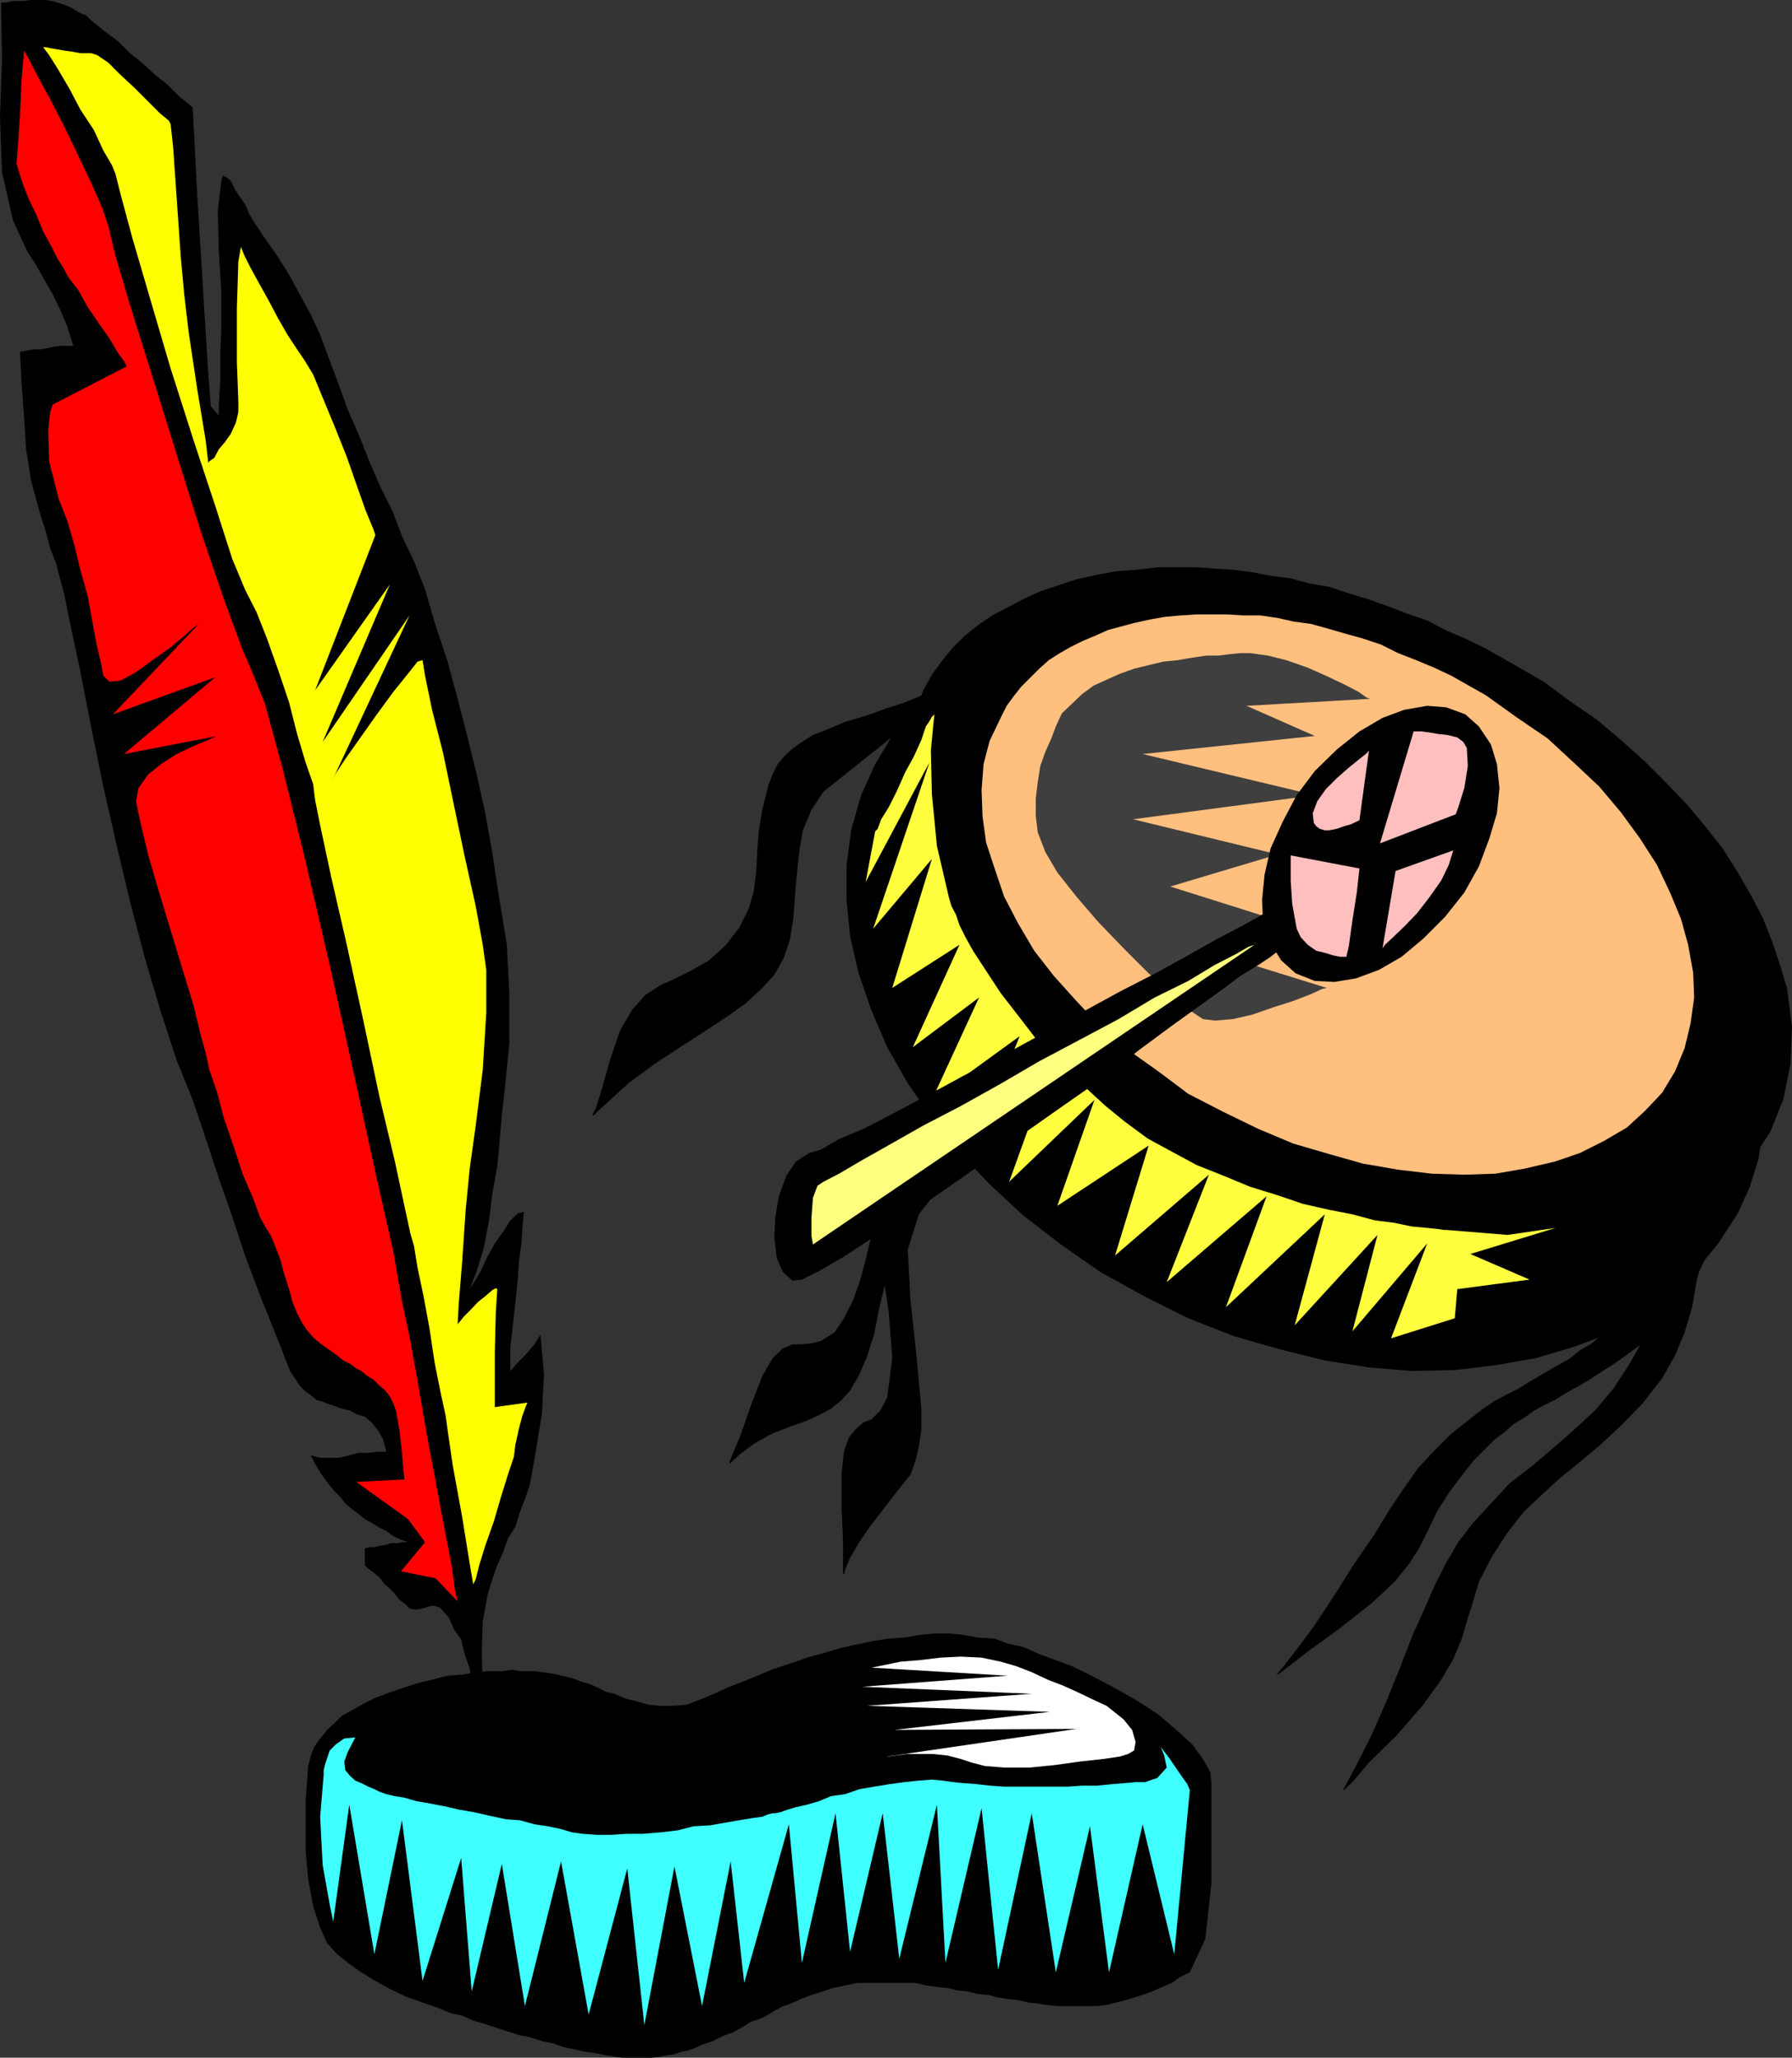
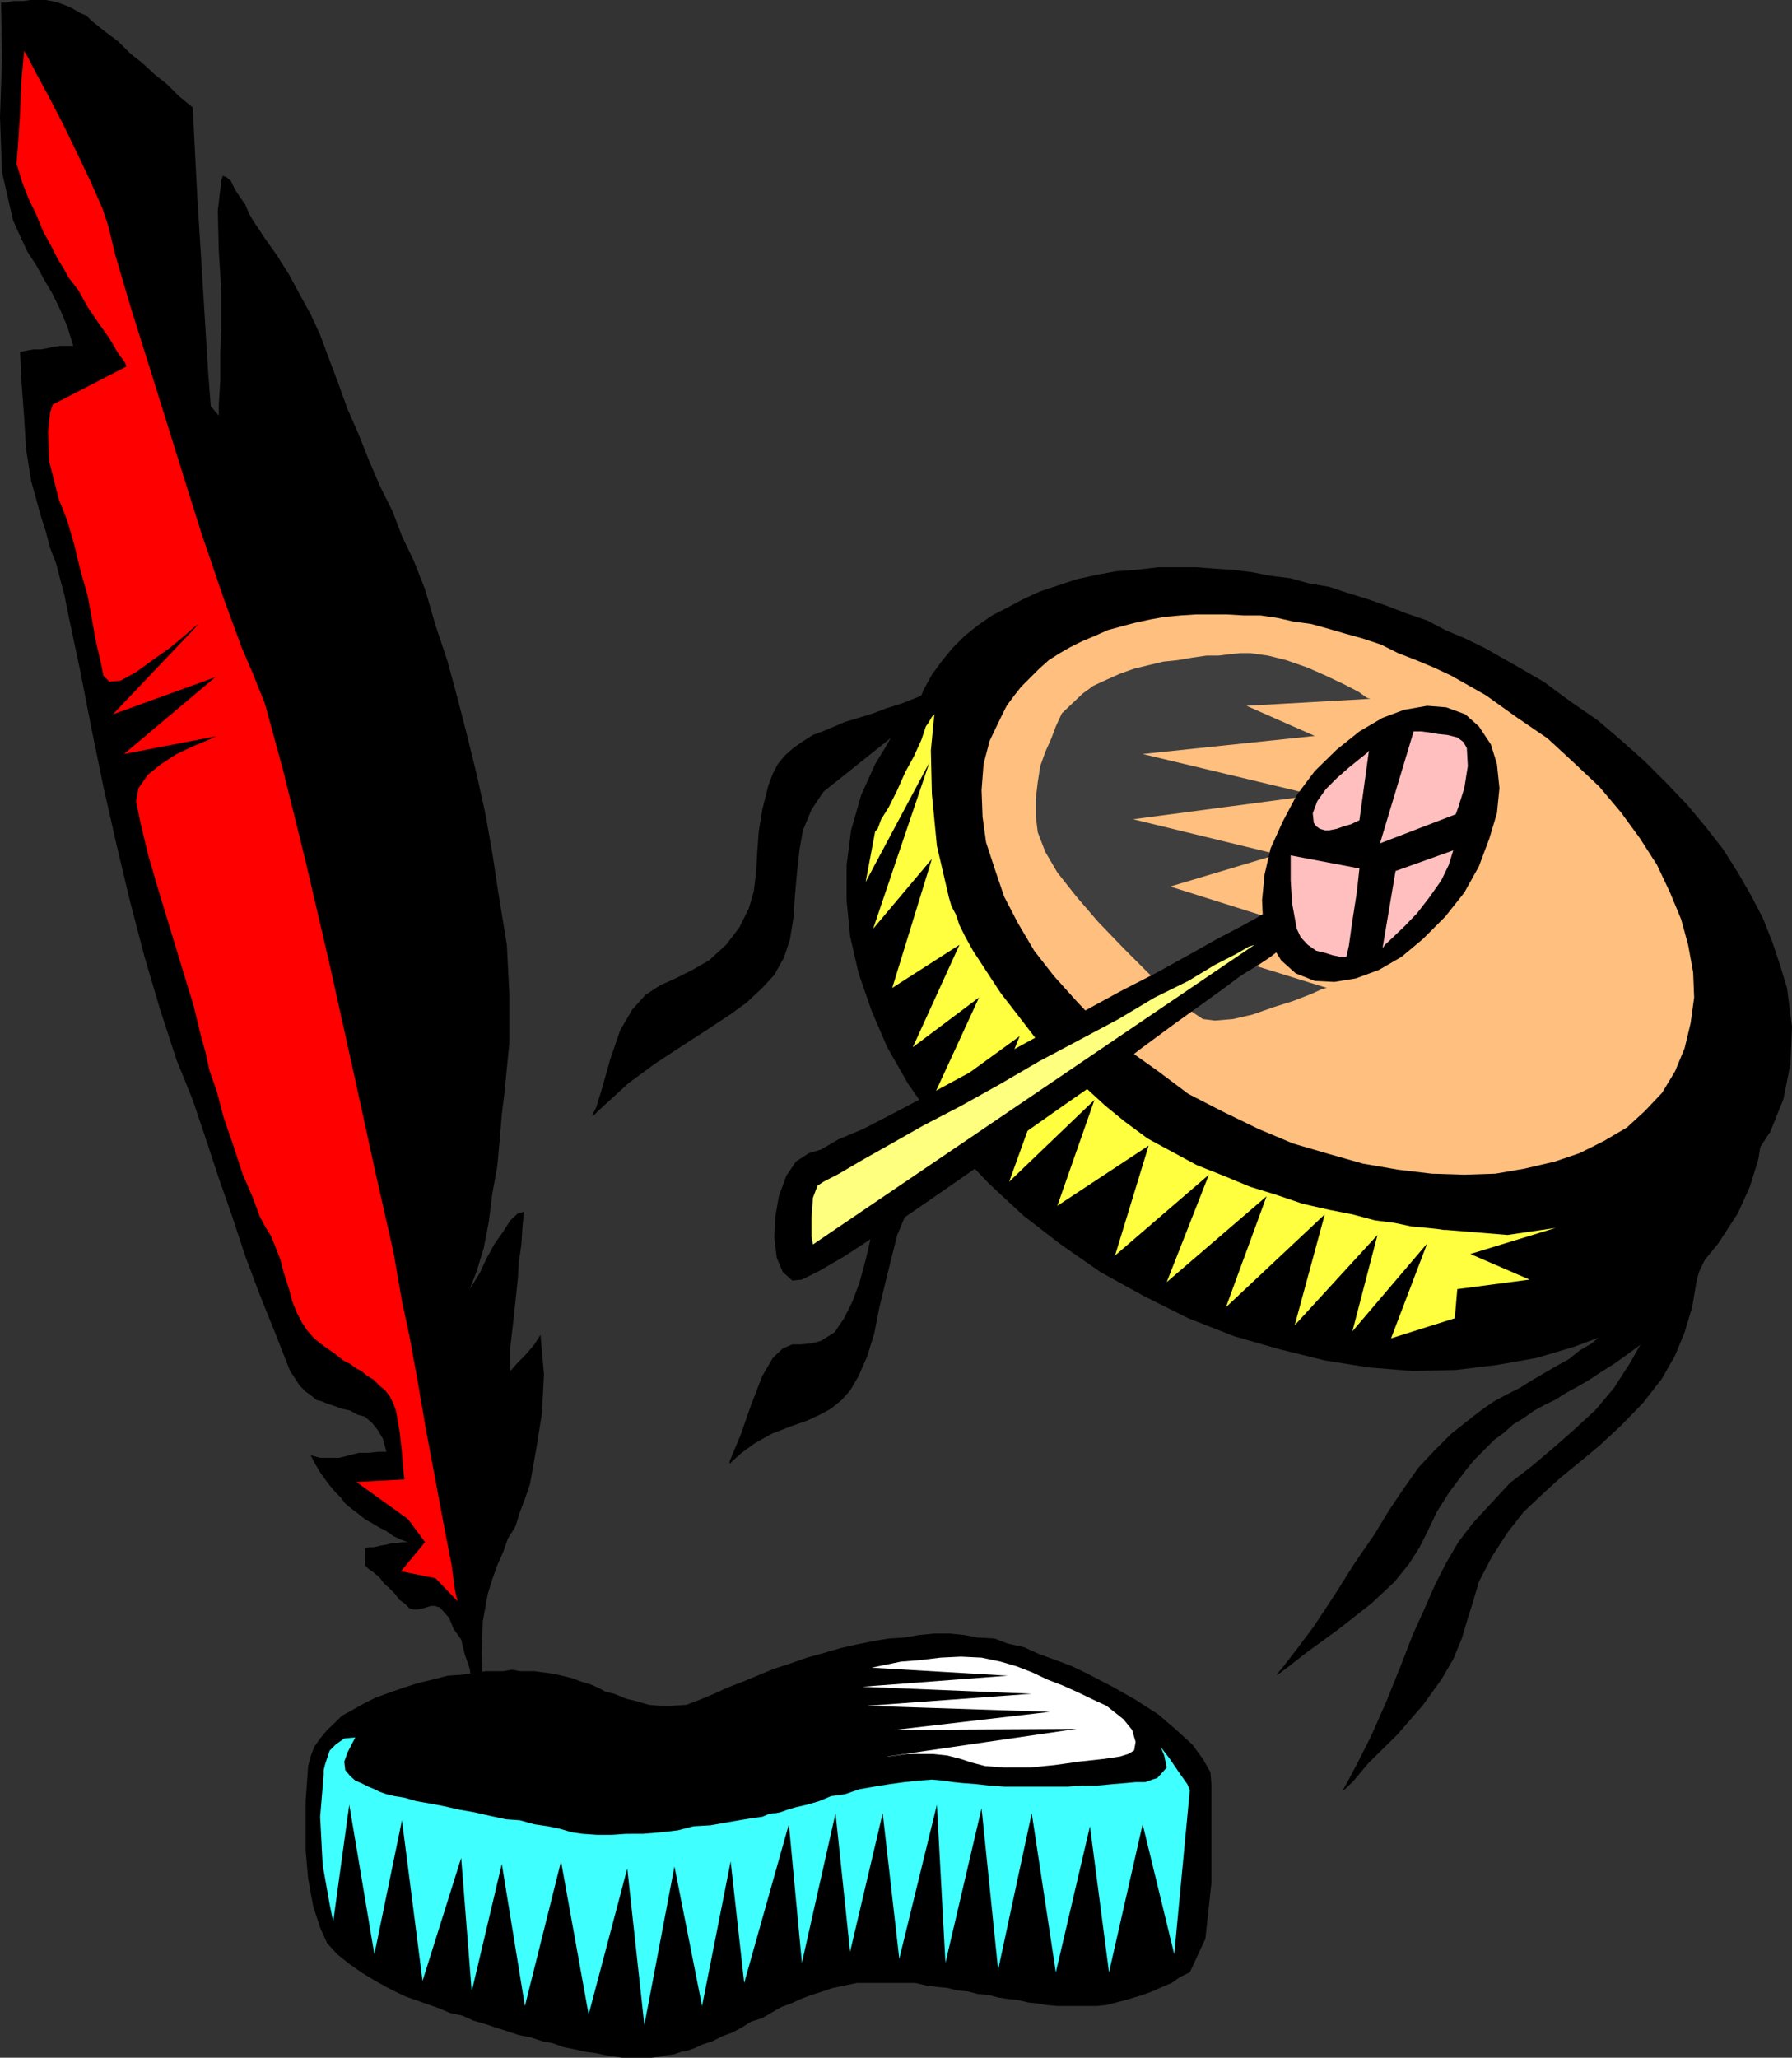
<svg xmlns="http://www.w3.org/2000/svg" width="357.102" height="409.898">
  <rect width="100%" height="100%" fill="#333333" stroke="none" />
  <path d="m228 258.2 8.8 4.398 9.2 3.601 9.102 2.598L264 271l8.8 1.398 8.7.7 8.602-.2 8.199-1 7.902-1.398 7.399-2.203 7-2.598 6.5-3.402 5.699-4.098 5.101-5 4.5-5.5 3.899-6 2.402-5.3 1.7-5.5.898-5.801.699-5.7-.2-6-.698-6.3-1.2-6-1.902-6.2-1.7-4.3-1.898-4.098-2.199-4.3-2.402-4.102-2.899-4.098-2.902-3.8-3.098-4.102-3.3-3.899-3.899-3.8-3.601-3.602-4.301-3.598-4.301-3.402-4.598-3.297-4.8-3.102-4.5-2.898-5.301-2.902-3.899-1.899-3.8-1.902-3.801-1.7-3.899-1.699-4.101-1.199L269 126l-4.098-1.203-3.8-.7-3.899-1-4-.699-3.601-.5-3.899-.5-3.8-.398H230.8l-4.801.2-4.5.698-4.297.7-4.402 1-4.301 1.199-4.098 1.402-3.8 1.7-3.801 1.898-3.399 2-3.402 2.402-3.098 2.399-2.902 2.601-2.797 2.899-2.703 3.101-1.898 3.399-2.2 3.601-2.8 6.2-2 7-.899 6.898v7l.7 7.203 1.699 7.398 2.601 7.5 3.098 7.2 4.101 7.199 4.801 6.902 5.297 6.7 6.203 6.5 6.797 6.3 7.402 5.7 7.899 5.5 8.699 4.8" />
  <path d="m240.902 234 8.899 4.098 8.601 3.601 8.899 2.899L276 247l8.402 1.598 8.399.8 8.101.399 7.7-.2 7.398-.699 7-1.699 6.5-2.199 5.703-2.602 5.598-3.398 4.5-3.8 4.101-4.602 3.399-5.2 2.601-6.5 1.399-7 .3-7.398-1-7.703-1.398-4.598-1.5-4.5-1.902-4.8-2.399-4.602-2.601-4.5-2.899-4.598-3.601-4.601-3.598-4.301-4.101-4.297-4.301-4.3-4.598-4.102-4.8-4.098-5.5-3.8-5.301-3.903-5.7-3.297-6-3.402-3.902-1.899-4-1.699-3.598-1.902-4.101-1.399-3.899-1.5-4-1.402-3.902-1.2-3.598-1.199-4.101-.699-3.598-1-4-.5-3.601-.699-3.899-.5-3.3-.203L238.5 113h-7.7l-4.3.5-4.098.297-3.8.703-4.102.898-3.598 1.2-3.601 1.199-3.301 1.5-3.2 1.703-3.097 1.598-2.902 2-2.598 2.101-2.402 2.399-2.2 2.699-1.898 2.601L184 137.5l-2.098 5.5-1.699 5.797-.5 6.203.5 6.297 1.2 6.203 1.699 6.7 2.601 6.5 3.598 6.5 4.101 6.698 5 6.301 5.598 6.2 6.203 6.199 7 5.8 7.399 5.5 7.699 5.301 8.601 4.801" />
  <path fill="#ffbf7f" d="m243.8 221.5 7 3.398 6.903 2.899 7.2 2.101 6.699 1.899 7 1.203 6.699.797 6.5.203 6.199-.203 5.8-1 6-1.399 5-1.699 4.802-2.402 4.601-2.7 3.598-3.3 3.402-3.598 2.598-4.3 1.902-4.602 1.2-5 .699-5.098-.2-5-1-5.5-1.402-5.101-2.2-5.301-2.597-5.5-3.402-5.297-3.801-5.203-4.297-5.098-5.101-4.8-5.2-4.801-6.3-4.301-6-4.297-6.899-3.902-3.402-1.598-3.598-1.5-3.601-1.402-3.399-1.7-3.601-1.199-3.602-1-3.098-.902-3.601-1-3.598-.5-3.101-.7-3.399-.5h-3.3l-3.403-.199h-6.2l-3.097.2-3.203.3-2.797.5-3.203.7-2.598.699-2.601.703-2.7 1.2-2.398 1-2.402 1.198-2.098 1.2L209 131.5l-1.898 1.7-1.7 1.698-1.902 1.899-1.5 1.902-1.398 1.899-1.2 2.402-2.199 4.598-1.203 4.601-.398 5.2.199 5.3.699 5.098 1.703 5.203 1.899 5.598 2.699 5.199 3.3 5.601 3.899 5 4.5 5 4.8 5.102 5.302 4.5 6.199 4.398 6 4.5 7 3.602" />
  <path fill="#3f3f3f" d="m210.402 144.7-.902 2.398-1.2 2.699-1 2.8-.5 3.2-.398 3.3v3.403l.399 3.297 1.5 3.902 2.402 4.098 3.797 4.8 4.3 5 5.102 5.301 5 5L233.5 198l3.8 3.398 2.403 1.602 2.399.297 3.601-.297 3.899-.902 4.3-1.5 3.801-1.2 3.598-1.398 2.199-1 .902-.203-21.601-6.7 18-4.8-27.598-8.7 21.399-6.398-28.801-7L262 158.4l-34.297-8.2L262 146.598l-13.598-6 24.7-1.399-.7-.199-1.699-1.203-2.902-1.5-3.598-1.7-3.601-1.597-4.301-1.5-3.598-.902-3.601-.5h-1.899l-2 .199-2.402.3h-2.399l-2.8.403-2.899.5-2.902.297-2.899.703-2.902.7-2.797 1-2.703 1.198-2.598 1.2-2.199 1.601-2.101 2-2 1.899-1.2 2.601" />
  <path fill="#ffff3f" d="m184.5 144.7-.898 2.698-1.5 3.301-1.7 3.098-1.601 3.601-1.7 3.399-1.5 2.402-.699 1.899-.5.5-1.902 10.101 12.703-23.8L174 185l11.703-13.902-7.902 25.699 13.402-8.598-9.3 20.399 13.199-9.899-9.399 20.399 17.5-12.7-8.101 19.899 13.699-12.2-7.7 21.301 17-16.3-7.398 21.101 18.2-12-6.7 21.899 18.7-16.098-8.403 21.398 19.902-17.101-8.101 22.101 19.699-18.5L258 264l16.5-18-5 19.2 14.902-17.5-7.199 18.898 12.7-4 .5-5.801 14.398-1.899L293 249.797l17-5.2-9.598 1.403-12.199-1h-.5l-1.402-.203-1.899-.2-3.199-.3-3.3-.7-3.903-.5-4.5-1.199-4.598-.898-5.3-1.203-5-1.7-5.5-1.699-5.301-2.199-5.301-2.101-5-2.7-4.797-2.601-4.601-3.399-3.801-3.101-3.598-3.297-3.601-3.402L210 210.5l-3.2-3.102-2.597-3.398-2.402-3.102-2.399-3.101-1.902-2.899-1.898-2.898-1.7-2.602-1.5-2.699-1.199-2.402-.703-2.098-.898-1.699-.5-1.703-2.399-10.297-1-10.3-.203-8.7.5-5.3.203-1.903-.5.5L185 144l-.5.7" />
  <path d="m188.8 135.797-3.097 1.703-3.101 1.5-3.102 1.2-2.898.898-2.602 1-2.898.902-2.7.797-2.101.902-2.399 1-1.902.7-2.2 1.398-1.698 1.203-1.7 1.5-1.402 1.7-1 1.898-.898 2.402-1.2 4.797-.699 4.3-.3 4.102-.2 3.801-.5 4.098-1 3.402-1.902 3.797-2.598 3.402-3.402 3.098-3.301 1.902-3.398 1.7-3.102 1.398-2.898 1.902-2.602 2.899-2.398 4.101-2 5.801-1.602 5.7-1.2 3.898-.8 1.601h.3l.903-.902 2.399-2.2 3.601-3.3 5.297-3.899 5.5-3.601 5.102-3.297 4.101-2.703 3.598-2.598 3.101-2.902 2.399-2.598 1.902-3.402 1.2-3.598.699-4.3.3-4.301.399-4.598.5-4.602.699-4 1.703-4.101 2.399-3.598 3.898-3.101 4-3.2 3.902-3.101 3.801-3.098 3.098-2.902 2.402-2.598 2-2.199 1.2-1.402.398-.301M349.902 227.5l-3.601 6.7-2.399 6.3-2.199 5.5-1.902 4.797-2.2 4.601L335 259.7l-3.598 4.3-4.8 4.098L324 270l-2.398 1.7-2.7 1.698-2.101 1.399-2.399 1.402-2.199 1.2-2.402 1.5-1.899.898-2.199 1.203-2.101 1.5-2 1.2-1.899 1.698-1.902 1.399-1.899 1.902-2.199 2.2L292 293l-3.297 4.398-2.402 3.801-1.7 3.598-1.699 3.402-2.101 3.301-2.899 3.598-4.601 4.3-6.5 5.102-6.2 4.5-4.101 3.2-1.898 1.398h-.2l1.399-1.7 2.402-3.101 3.598-4.797 4.101-6.203 4.098-6.5 3.8-5.5 3.102-5.098 2.899-4.3 2.902-4.102 3.098-3.297 3.402-3.402 4.297-3.399 2.102-1.601 2.199-1.5 2.601-1.399 2.399-1.199 2.402-1.5 2.399-1.402 2.398-1.399 2.703-1.5 2.098-1.699 2.402-1.402 2.2-1.899 2.199-1.5 1.898-2.101 2.102-2.2 2-2.101 1.398-2.7 3.402-5L336 245l3.602-4.5 2.8-4.3 2.899-3.403 2.402-2.899 1.5-1.699.7-.699" />
  <path d="M343.203 235.7 341 243.097l-1.398 6.3-1.5 5.7-.899 5.3-1.5 5-1.902 4.602-2.598 4.598-3.902 5-4.5 4.601-4.098 3.801-4.101 3.398-3.801 3.102-3.598 3.297-3.601 3.402-3.2 4.098-3.101 4.8-2.598 5-1.203 4.102-1.2 3.801-1 3.398-1.698 4.102-2.399 4.098-3.601 5-5.2 6-5.601 5.5L269.5 355l-1.7 1.598h-.198L268.5 355l1.902-3.602 2.7-5.3 3.101-7 2.899-7.2 2.398-6.199 2.402-5.3 2.098-4.801 2.203-4.301 2.399-4.098 2.898-3.8 3.602-3.899 3.8-4.102 4.301-3.3 4.598-3.899 4.101-3.601 4.098-3.801 3.602-4.297 3.101-4.8 2.899-5.102 2.398-5.7 2.402-5.5 2.598-5.101 2.602-4.797 2.199-3.8 1.699-3.102 1.203-2.2.5-.699M60.902 368.598v-9.801l.301-4.098.2-2.902.5-1.899.699-1.898 1.199-1.703 1.402-1.7 1.5-1.398 1.399-1.402 2.199-1.2 2.101-1.199 2.399-1.199 2.699-1 2.902-1 2.801-.902 2.899-.7 3.101-.8 2.899-.2 3.101-.5 1.7-.199h3.398l1.699-.3 1.602.3h2.898l1.5.2 2.102.3 1.898.399 2 .5 1.902.703 1.7.5 1.601.7 1.5.8 1.7.398 2.398 1 2.101.5 2.399.7 2.199.199h2.402l2.899-.2 2.601-1 2.899-1.199 2.601-1.199L148 335l2.902-1.203 3.399-1.399 3.101-1 3.399-1.199 3.3-.902 3.399-1 3.102-.7 3.398-.699 3.102-.5 3.101-.199 2.899-.5 3.101-.3h3.098l2.902.3 2.598.5 3.402.2 2.598 1 3.199.699 3.102 1.402 3.3 1.2 3.2 1.198 3.101 1.5 5 2.602 4.598 2.598 4.5 2.902 3.601 3.098 3.2 2.902 2.101 2.898 1.5 2.602.2 2.398v19.7l-1.2 11.101-3.101 6.7-1.899.898L233.5 395l-1.898.797-2 .902-1.899.7-1.703.5-1.598.5-2 .5-1.902.5-1.898.199h-7.899l-2.203-.2-1.7-.3-1.898-.2-2.101-.5-2-.199-1.899-.3-1.902-.5-2.2-.2-1.898-.5-2.101-.199-2-.5-2.098-.203-2.203-.297-2.098-.5h-11.601l-2.399.5-2.402.5-2.098.7-2.199.698-2.101.801-2 .899-1.899.699-2.101 1.203-1.7 1-2.199.7-1.902 1.198-1.899 1-1.902.7-2 1-2.098.699-1.5.703-1.402.5-1.2.2-1.398.5-1.5.198-1.402.301-1.7.2H124l-1.398-.2-1.899-.3-1.902-.399-2.2-.3-2.199-.5-2.101-.403-2.2-.797-2.101-.402-2.398-.801-2.2-.399-2.402-.8-2.2-.7-2.097-.699-2.402-.699-2.2-1-2.398-.5-2.101-.902-3.399-1.2-3.402-1.199-3.098-1.5-2.902-1.601-2.801-1.7-2.398-1.699-2.399-1.902-2-2.2L63.801 384l-1.399-4.3-1-5.5-.5-5.602" />
  <path fill="#3fffff" d="m64.5 353.5-.7 8.398.5 9.602 1.403 7.898.7 3.399 3.199-23.297 5 29.797 5.5-26.7 4.101 32 7.7-24.5L94 396.7l6-25.402 4.602 28.3 7.199-28.8 5.5 30.5L125 372.199l3.402 31.2 6-31.602 5.5 27.8 5.7-28.8L148.3 395l8.902-31.602L159.801 391l6.699-29.8 2.902 27.597 6.5-27.598 3.301 29 7.5-30.699 1.7 31.5 7.199-30.8 3.3 32.198 6.7-31.199 4.8 31.7 6.801-29.102L221 392.898l6.703-29.5L234 389.297l3.102-32.7-.5-1.199-1.7-2.398-1.902-2.8-1.7-2.2.7 1.7.5 2.398-1.898 2.101-1 .301-1.399.5h-1.902l-2.2.2-2.398.198-3.101.301h-2.899l-2.902.2h-12.7l-2.898-.2-2.601-.3-2.602-.2-2-.199-2.098-.3-2.199-.2-2.601.2-2.899.3-2.902.398-3.098.5-2.902.5-2.899 1-2.8.399-2.399 1-2.402.703-2.2.5-1.699.5-1.402.5-1 .2h-.5l-.898.198-1.2.5-2.199.301-2.402.399-2.899.5-2.8.5-3.399.199-3.101.8-3.399.403-3.601.297H124.8l-2.899.203H119l-2.898-.203L114 365l-2.398-.703-2.399-.5-2.703-.399-2.898-.8-2.801-.2-3.2-.699L94.5 361l-2.898-.5-3.102-.703-2.598-.5-2.902-.5-2.398-.7-1.899-.3-1.703-.399-1.398-.5-1-.5-1.2-.5L72 355.2l-1.2-.5-1-.902-1-1.2-.198-1.699L69.3 349l1.5-2.902-2.2.199-1.699 1.203-1.199 1.2-.5 1.5-.402 1.198-.301 1.2v.902" />
  <path fill="#fff" d="m173.703 332.2 2.399-.5 3.398-.7 3.8-.3 4.102-.5 4.098-.2 4.102.2 3.8.8 3.098.898 3.102 1.2 3.199 1.5 3.101 1.199 3.098 1.402 2.902 1.399 2.598 1.199 1.902 1.5 1.5 1.203 1.7 2.098.699 2.402-.301 1.7-1.2.698-1.597.5-3.402.5-4.598.5-5 .7-5 .5h-5.101l-3.801-.301-2.7-.7-2.101-.699-2.7-.699-2.8-.3h-5.297l-2.203.3-1.398.2h-.301l37.699-5.5-36.2.199L209.204 341l-36.402-1.203 32.8-2.399-33.8-1.398 29-2.203-27.098-1.598" />
  <path d="M2.602 43.898 4 47l1.5 3.2 1.703 2.597 1.598 2.902 1.699 2.899 1.5 3.101L13.402 65l1.2 3.898H12l-1.5.2-1.2.3-1.198.2H6.703l-1.203.199-1.5.3.3 6.2L4.8 83l.403 6.5 1 6.297 1 3.601.899 3.301 1 3.098.898 3.402 1.203 3.098.797 3.101.902 3.399.7 3.601L16 133.7l2.203 11.3 2.399 11.7 2.601 11.5 2.7 11.3 2.898 11.098 3.101 10.5 3.301 10.101 3.2 7.899L41 226.797l2.602 7.902 2.699 7.7 2.601 7.898L51.801 258l3.101 7.7 2.899 7.398 1 1.5.902 1.402 1.2 1.2 1 .698 1.199 1 .898.2 1.203.5 1.5.5 1.399.5L69.8 281l1.402.797 1.5.402 1.399 1.2 1.199 1.5 1 1.699.699 2.601h-1.7l-1.898.2H71.5l-1.898.5-2 .5H63.8l-1.899-.5.899 1.699 1 1.699 1 1.402.902 1.2 1 1.199 1.2 1.199.898 1.203 1.199 1 1.203.898 1.5 1.2 1.399.8 1.5.899L77 305l1.402 1 1.5.7 1.399.5h-1.2l-.898.198H78l-1 .301-1.2.2-1.198.3h-1l-.899.2v3.398l.7.703 1 .7 1.199 1 .898 1.198 1 .899 1.203 1.203.899 1.2 1 .698 1 1 .898.2h.703l1-.2.7-.199 1-.3h.699l1 .3.398.399 1.5 1.699.902 2.203 1.5 2.098.7 2.902 1 2.898.398 2.899.5 3.101.3 3.102.2.7.203.5h.5l.5-6.903-.203-6.5.203-6.297 1-5.5.899-2.902 1-2.801 1.199-2.7.902-2.597 1.5-2.402.899-2.899 1-2.601 1-2.899L106.8 289l1.199-7.5.402-7.703-.699-7.899-1.203 1.899-1.7 2-1.597 1.601-1.5 1.7v-4.801l.5-4.297.5-4.602.5-4.8.2-3.301.5-3.399.199-3.3.3-3.2-1.199.301-1.5 1.399-1.402 2.199-1.7 2.402-1.699 3.098-1.199 2.601-1.203 2-.898 1.399L95 253.199l1.402-4.601 1-5.2.7-5.601 1-5.5.5-5.5L100 222l.5-4.102 1-10.101V198l-.5-9.8-1.7-10.403-1.198-7.899L96.703 162 95 154.297l-1.898-7.7-1.899-7.398-2-7.402-2.402-7.2-2.098-7.199-2.203-5.601-2.398-5-1.899-5L75.801 97l-2.2-5.102-2.101-5.3-2.2-5-2.097-5.801-1.703-4.5-1.7-4.598-1.898-4.101-2.199-4-2.101-3.899-2.399-3.8-2.402-3.399-2.399-3.602-.8-1.398-.7-1.703-1.199-1.7-.902-1.398L46 36l-.898-.703-.7-.297-.3 1-.7 6 .2 7.898.5 8.2V65.5l-.2 4.598v5.699l-.3 4.8v2.2L42 80.898l-.5-6.5-1-16.101-1.2-19.399-.898-17.5-2.699-2.199-2.402-2.402-2.399-1.899-2.601-2.398-2.399-1.902L23.5 8.199l-2.7-2-2.597-2.101-1-1-1.203-.5-1.2-.7-.898-.5-1-.398L11.5.5 10.3.2 9.103 0H6L4.8.2H2.603l-1.4.3h-1l.2 11.297L0 23.297l.402 11 2.2 9.601" />
  <path fill="red" d="m4.8 10.098-.5 5.699-.3 6.8-.398 6-.301 4 .5 1.7L4.5 36.5l1.203 3.098 1.5 3.101 1.399 3.399 1.699 3.101 1.199 2.399 1.203 1.902.899 1.7 2 2.597 1.898 3.402 2.102 3.098 2.199 3.101 1.699 2.899 1.402 1.902.301.801L10.5 80.598l-.5 1.5-.398 3.8.199 6 1.902 7.5 1.7 4.301L14.8 108.5l1.199 5 1.5 5.297.902 5 .801 4.402.899 3.801.5 2.598 1.199 1.199 2.199-.2 3.102-1.699 3.3-2.398 3.399-2.402 2.902-2.399 1.9-1.699 1-.703-17.102 18 20.402-7.399L24.703 150.2l19.7-3.8h-.801l-2.102 1-2.898 1.199-3.399 1.601-3.101 2-2.602 2.098L27.602 157l-.5 2.598.898 4.3 1.5 6.301 2.102 7.2L34 185.296l2.402 7.902 2.2 7.2 1.398 5.8 1 3.598.703 3.3 1.5 4.301 1.399 5.301 1.898 5.5L48.402 234l2 4.598 1.399 3.8 1.199 2.2 1 1.601.902 2.2 1 2.601.7 2.7 1 3.097.699 2.601.902 2.2 1 1.902 1 1.5 1.2 1.398 1.398 1.2 1.699 1.199 1.402 1 1.5 1.203 1.399.7 1.199.898 1 .5 1.203 1 1.2.699L75.601 276l1.199 1 .902 1.2.7 1.398.5 1.402.699 3.898.5 4.5.3 3.602.2 1.7-9.602.5 10.3 7.398 3.403 4.601-4.8 5.801 6.898 1.398L91.203 319l-.5-2-.703-5.203-1.5-7.7L86.8 295l-1.898-10.102L83.203 275l-1.601-8.8-1.5-7-1.7-9.802-3.601-15.898-4.301-19.703-4.797-21.598-4.8-20.601-4.5-18.2L52.8 140.2l-2.399-6-2.199-5.101-3.601-9.801-4.602-13.5L35.203 90.5l-4.8-15.402-4.301-13.7L23 50.898l-1.398-5.8-1.2-3.598-2.199-5-2.601-5.5-2.899-6-2.902-5.602-2.598-4.8L5.5 11.297l-.7-1.2" />
-   <path fill="#ff0" d="M8.602 9.398 9.8 11l1.699 2.7 2.402 4.097 2.098 4 2.703 4.101 1.9 4.102 1.699 2.898.699 1.7 1 4 2.402 8.902L30 59.797l4 13.601 4.602 14.399 4.3 13 3.399 10.601 2.601 6.2 2.2 4.3 2.101 5.301 2.2 6.2 2.199 6.5 1.601 6.3 1.7 5.7 1.5 4.3.398 3.2 1 5 2.199 10.3 3.102 13.5 3.3 15.098 3.2 15.101 3.101 13 2.098 9.801 1 4.598.699 2.402.703 4.301 1.2 5.7 1.199 6.5 1 6.698 1.199 6 1 4.602.402 2.898 1 6.899 1.899 10.402 1.5 9.301.699 4.098.5-1 .699-2.801 1.203-3.899 1.7-4.8 1.398-4.801 1.402-4.5 1.2-3.598.3-2.402.7-3.2.699-2.597.699-1.902.3-.7-6.5.899V269.5l.2-8.102.3-4.601-.3-.2-.7.403-1.398 1.2-1.5 1.198-1.402 1.5-1.399 1.399-.8 1-.399.5.2-3.899.699-8.601L92.8 241l.8-8.203 1.2-8.598 1.402-11.101.7-11.301v-8.598l-.7-5L94.8 180.5l-2.2-9.902-2.199-10.5-2.1-10.098-2.2-8.602-1.398-6.8-.5-3.098-1 .297-1.902 2.402-2.899 3.598-3.3 4.5-3.399 4.8-2.902 4.102-1.899 2.899-.699 1.402 15.399-32.902L64.3 147.797l13.402-31.399L62.801 137.5l12-30.902-.399-1.2-1.5-3.601L71.203 97l-2.101-6-2.399-6-2.402-5.8-1.899-4.602-1.699-2.801-1.5-2.2-1.902-2.898-1.899-3.3-1.902-3.602-1.898-3.399-1.7-3.101-1.199-2.399L48 49.2l-.5 2.899-.297 9.3V72.2l.297 7.7v2.199L47 84.2l-1 2.2-1.2 1.699-1.198 1.402-.899 1.7-1 .698-.203.301-.5-4.402L39.3 77.5l-1.698-11.3-.899-7.602-.703-7.7-.797-11.5-.703-10.101-.5-4.598-.398-.699-1.7-1.402-2.402-2.399-2.7-2.699-2.8-2.602-2.398-2.398-2.2-1.5-1.199-.402H16l-1.598-.301-1.5-.2-1.699-.3-1.203-.2-.898-.199h-.5" />
-   <path d="m192 224.398-3.2 2.2-3.097.902-2.902.7-2.598 1-2.203 1-1.598 2.097-1 3.402-.5 4.5.7 11.098 1.5 10.101.699 9.102-1 7.898-1.399 2.602-1.699 1.7-1.703.698-1.398 1.2-1.399 1.699-1 2.703-.5 4.5v6.7l.297 7v6.198l.203.301.2-1 1-2.402 1.699-2.899 2.101-3.101 2.399-3.098 2.199-2.902 1.902-2.399 1.7-2.101 1-2.7.699-2.898.5-3.3v-4.301l-1-10.801-1.2-11.098-.5-9.8 2.2-7L185 239.5l1.902-2.902 1.5-2.801 1.2-2.899.898-2.699.703-1.902.5-1.399.297-.5" />
  <path d="m199.602 226.297-3.801.3-3.399-.3-3.101-.7-2.899-.5H184l-2.098.7-2.402 2.402-1.898 3.899-2 5-1.2 4.8-.902 4.801-1 4.301-1.2 4.398-1.398 3.801-1.699 3.399-1.902 2.8-2.7 1.7-1.898.5-2.101.199h-1.7l-1.902.8-2 1.903-2.098 3.598-2.199 5.699-2.101 6-1.5 3.601-.7 1.7v.5l.7-.7 1.699-1.5 2.601-1.898 3.399-1.902 3.601-1.399 3.399-1.199 2.601-1.203 2.2-1.2 2.101-1.699 1.7-1.898 1.699-2.902 1.699-3.899 1.402-4.5 1-5.101 1.2-5 1.199-4.801L178.8 246l1.601-3.8 2.2-2.903 2.398-1.899 2.602-1.199 2.898-1.699 2.402-1.703 2.2-1.899L197 229l1.402-1.5 1-.703.2-.5" />
  <path d="m252 181.898-1.7 1-3.097 1.7-4.601 2.402-5.5 3.098-6.5 3.601-7.399 3.801-7.5 4.098-7.902 4.3-7.899 4.301-7.902 4.098-7.2 3.902-6.8 3.598-6 3.101-5 2.102-3.398 2-2.399.7-2.601 1.698-1.899 2.801-1.5 4.098-.703 4.101-.2 4.102.5 4.098 1.2 2.8 1.902 1.7 1.899-.2 3.402-1.699 5-2.902L174 246.5l6.703-4.3 7.399-5.102 7.898-5.5 8-5.801 8.102-5.7 7.898-5.5 7.203-5.597 6.5-4.8 6-4.302 4.297-3.101 3.203-2.399 1.598-1 2-1.199 2.402-1.601 2.797-2.2 2.902-2.199 2.7-2.402 2.101-1.899 1.5-1.398.7-.3-2.903-3.102-11 4.8" />
  <path d="m255.3 191.297-2.097-3.399-1.5-4.101-.203-4.5.5-5.098 1.203-5.199 2.399-5.3 2.8-5.302 3.598-4.8 4.402-4.301 4.5-3.598L275.5 143l4.3-1.602 4.602-.8 3.801.3 3.797 1.399 2.703 2.402 2.399 3.598 1.199 3.902.5 4.801-.5 5-1.5 5-2.098 5.598-2.902 5.199-3.801 4.8-4.398 4.403-4.301 3.598-4.5 2.601-4.598 1.7-4.3.699-3.903-.2-3.797-1.5-2.902-2.601" />
  <path fill="#ffbfbf" d="M290.102 162.2 275 168l6.703-22.3h1.5l1.598.198 1.699.301 1.902.2 2 .5 1.2.898.699 1.203.199 3.598-.7 4.402-1.198 3.797-.5 1.402m-.5 7.199-11.5 4.102-2.602 15.398.5-.699 1.602-1.5 2.199-2.101 2.601-2.7 2.399-3.101 2.402-3.399 1.5-3.101.899-2.899m-18.7-6-1.699.801-1.402.399-1.399.5-1.5.3H264l-1-.3-.7-.5-.5-.7-.198-1.898.898-2.402 1.703-2.399 2.2-2.199 2.398-2.102 2.101-1.699 1.5-1.199.399-.5-1.899 13.898m0 9.602-.5 4.598-.902 5.8-.7 5-.5 2.2h-1.198l-1.5-.301-1.602-.5-1.7-.399-1.698-1.199-1.399-1.5-.8-1.699-.903-5-.297-4.602v-5l13.7 2.602" />
  <path fill="#ffff7f" d="m250 188.2-88 59.698-.297-1.699v-3.601l.297-4 .902-2.399 1.2-.8 3.101-1.602 4.598-2.7 5.5-3.097 6.699-3.8 7.5-3.903 7.703-4.297 7.899-4.602 8.101-4.3 7.7-4.098 7.199-4.3 6.699-3.302 5.3-3.199 4.102-2.101 2.598-1.5 1.199-.399" />
</svg>